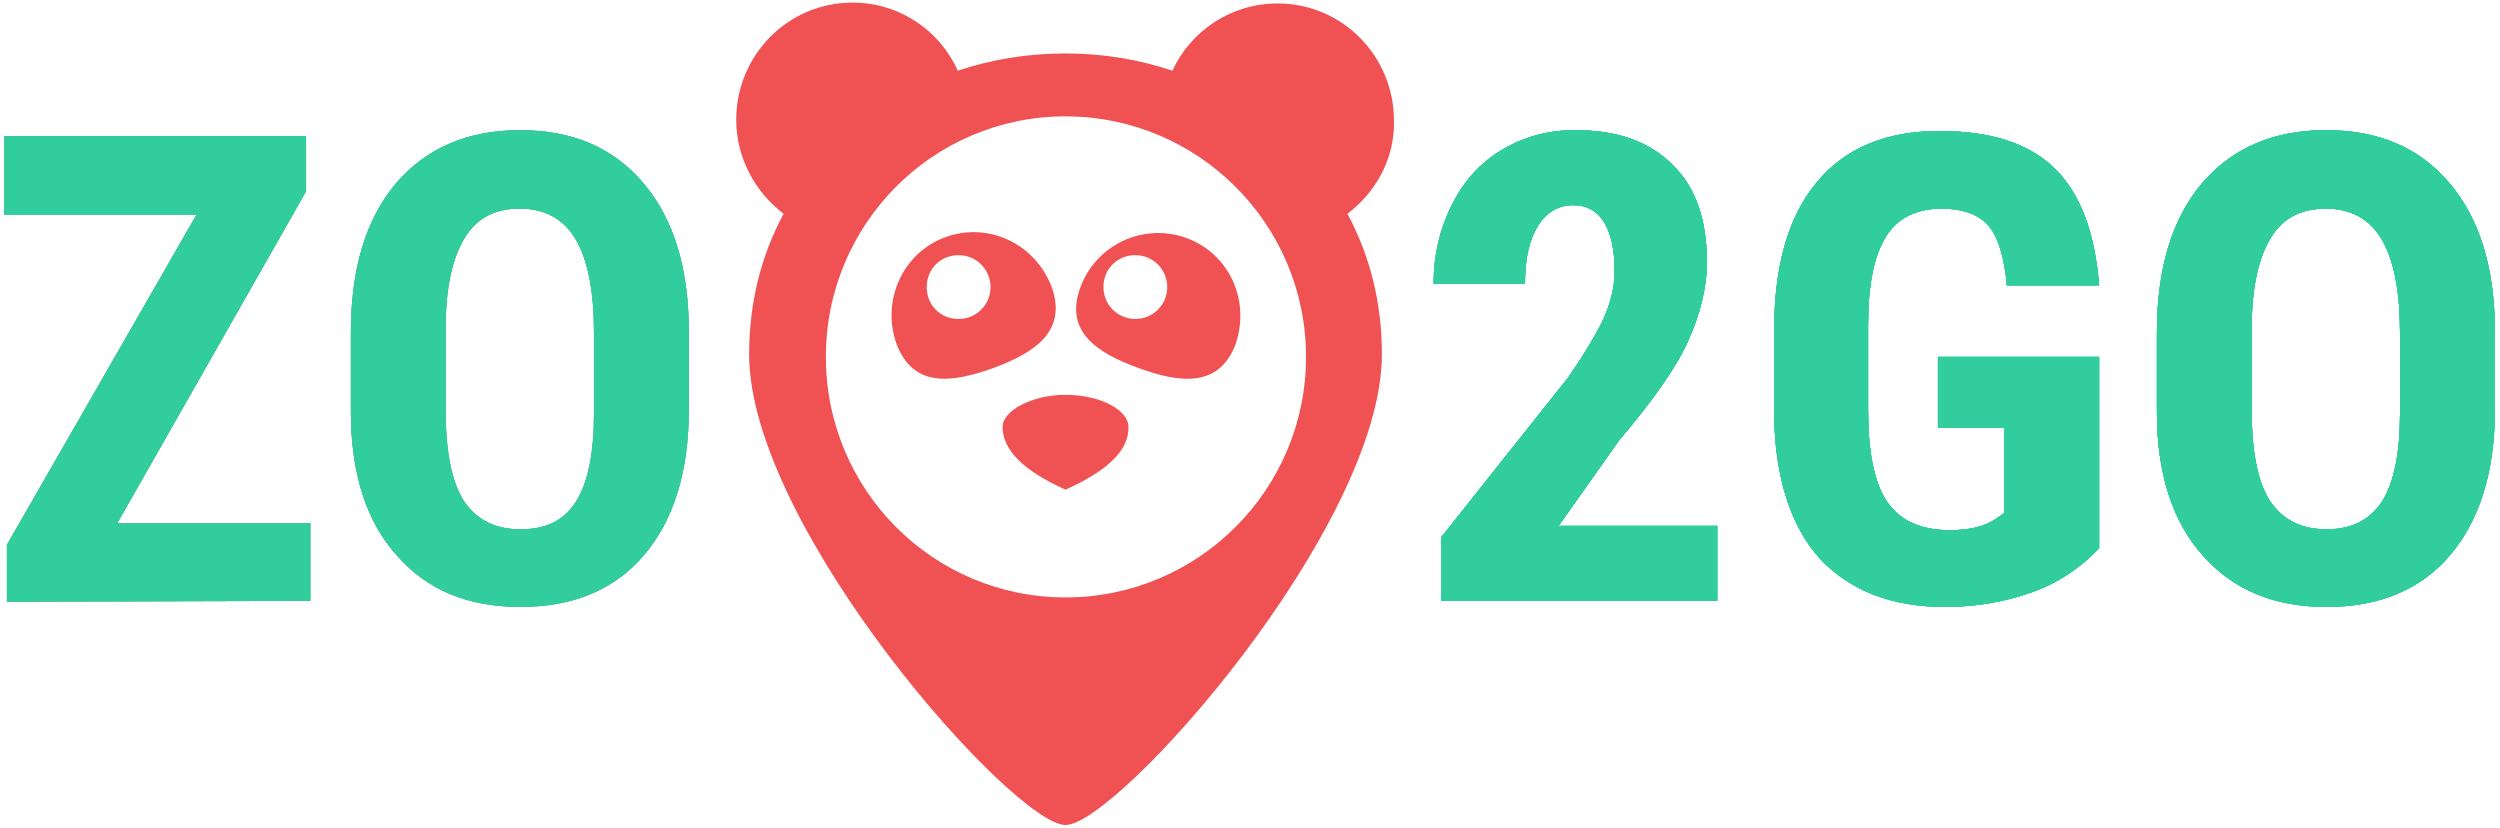
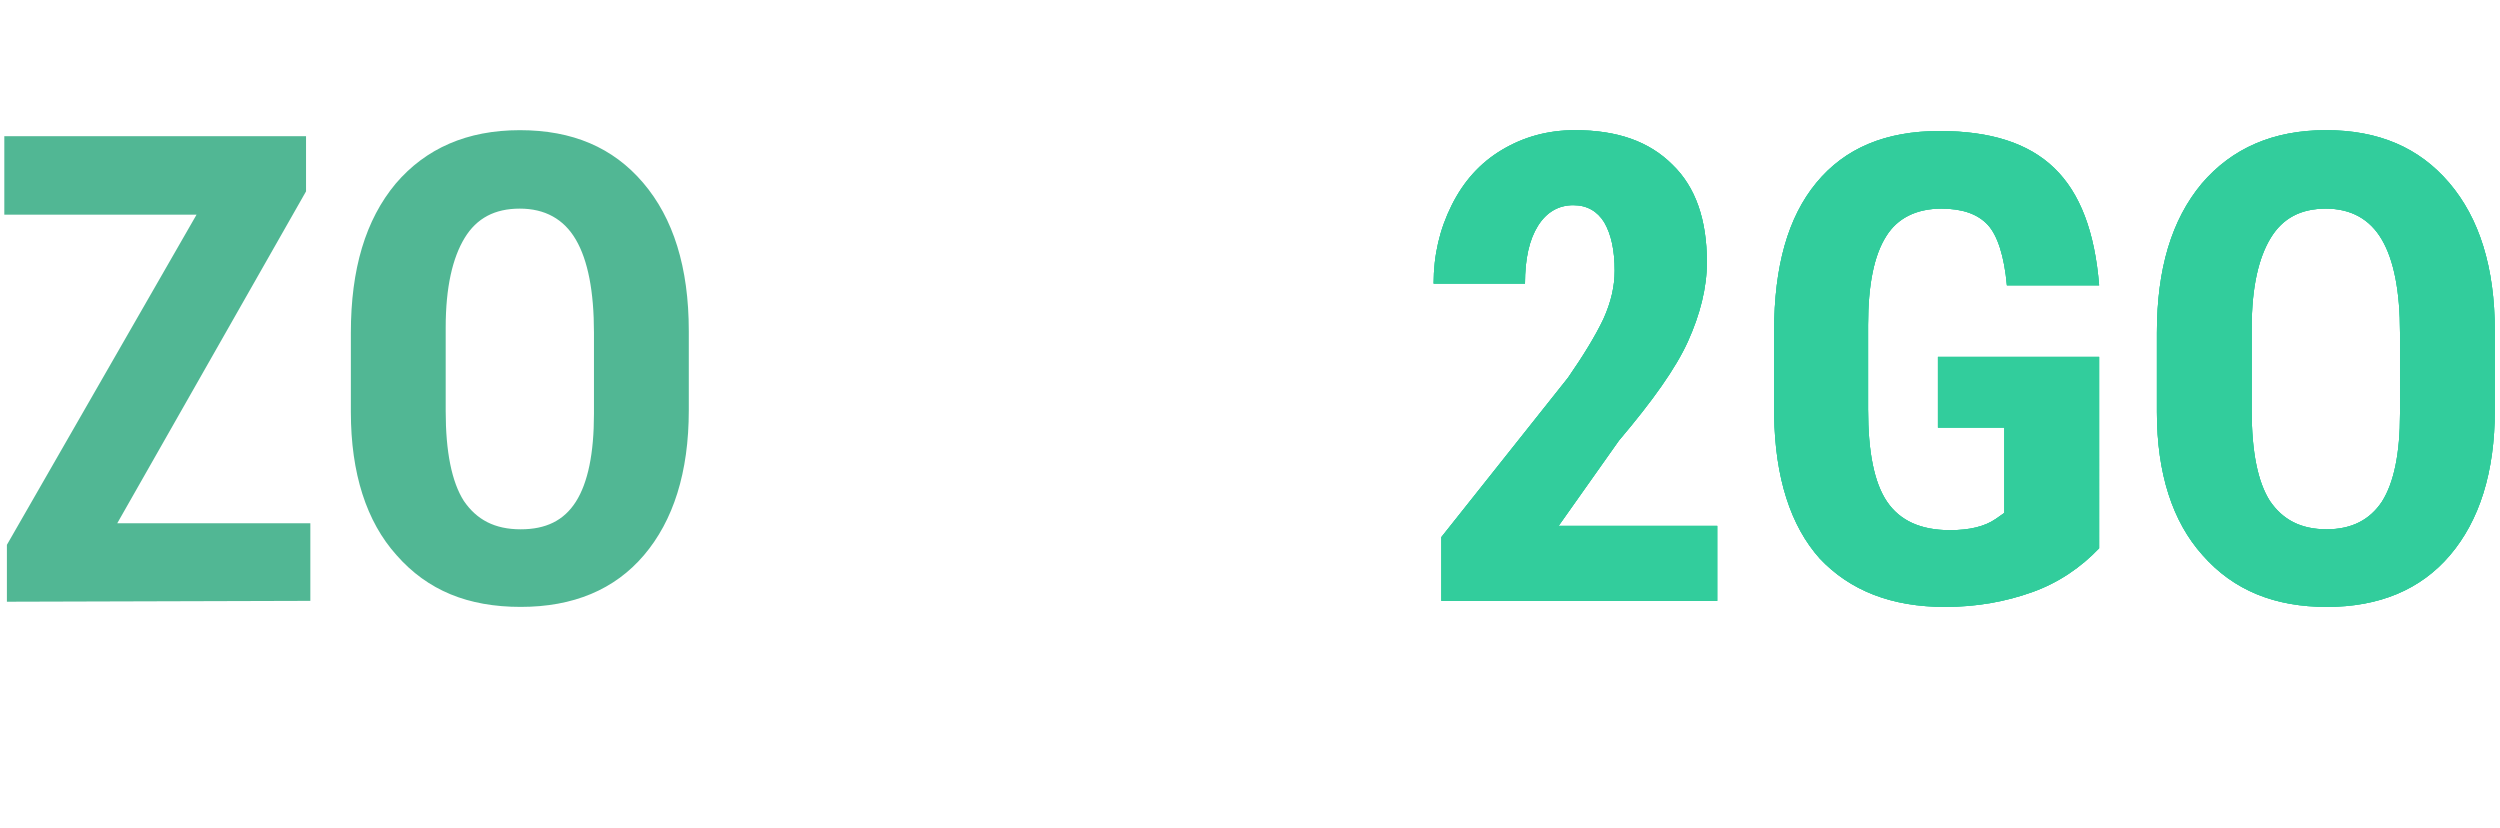
<svg xmlns="http://www.w3.org/2000/svg" xmlns:xlink="http://www.w3.org/1999/xlink" version="1.1" id="Ebene_1" x="0px" y="0px" viewBox="0 0 290 96" style="enable-background:new 0 0 290 96;" xml:space="preserve">
  <style type="text/css">
	.st0{fill:#F05254;}
	.st1{fill:#51B794;}
	.st2{clip-path:url(#SVGID_00000157987341314510708210000009428821336160299155_);}
	.st3{clip-path:url(#SVGID_00000062182962445420545990000002026659705771672963_);fill:#32CD9C;}
	.st4{fill:#32CD9C;}
	.st5{clip-path:url(#SVGID_00000131356894198174359800000008911678106673215403_);}
	.st6{clip-path:url(#SVGID_00000044863275448950667480000006811661002717778588_);fill:#32CD9C;}
</style>
  <g>
    <g>
      <g>
        <g>
-           <path id="SVGID_1_" class="st0" d="M156.3,24.8c2.6,4.8,4,10.3,4,16.3c0,20.1-30.7,54.6-36.7,54.6S86.9,61.2,86.9,41.1      c0-6,1.4-11.5,4-16.3c-3.3-2.5-5.5-6.5-5.5-10.9c0-7.5,6-13.6,13.5-13.6c5.4,0,10.1,3.2,12.2,7.9c3.9-1.3,8.1-2,12.5-2      s8.5,0.7,12.4,2c2.1-4.6,6.8-7.8,12.2-7.8c7.5,0,13.5,6.1,13.5,13.6C161.8,18.4,159.6,22.3,156.3,24.8L156.3,24.8z M123.6,69.3      c15.4,0,27.9-12.5,27.9-27.9S139,13.5,123.6,13.5S95.8,26,95.8,41.4S108.2,69.3,123.6,69.3L123.6,69.3z M115.2,42.7      c-5,1.8-9.3,2.2-11.2-2.8c-1.8-5,0.7-10.6,5.7-12.4s10.4,0.8,12.3,5.8C123.8,38.4,120.1,40.9,115.2,42.7L115.2,42.7z       M132.1,42.7c-5-1.8-8.6-4.3-6.8-9.3c1.8-5,7.3-7.6,12.3-5.8c5,1.8,7.5,7.3,5.7,12.4C141.4,44.9,137,44.5,132.1,42.7L132.1,42.7      z M123.6,56.8c-4.9-2.2-7.3-4.6-7.3-7.3c0-1.8,3.3-3.7,7.3-3.7c4.1,0,7.3,1.8,7.3,3.7C131,52.2,128.5,54.6,123.6,56.8      L123.6,56.8z M111.2,37c2,0,3.7-1.6,3.7-3.7c0-2-1.6-3.7-3.7-3.7s-3.7,1.6-3.7,3.7S109.1,37,111.2,37L111.2,37z M131.7,37      c2,0,3.7-1.6,3.7-3.7c0-2-1.6-3.7-3.7-3.7s-3.7,1.6-3.7,3.7S129.7,37,131.7,37L131.7,37z" />
-         </g>
+           </g>
      </g>
    </g>
  </g>
  <g>
    <g>
      <path id="SVGID_00000078037357120460778140000011107101363921619374_" class="st1" d="M60.4,61.4c-3,0-5.1-1.1-6.6-3.3    c-1.4-2.2-2.1-5.7-2.1-10.4V38c0-4.7,0.8-8.1,2.2-10.4s3.5-3.4,6.4-3.4s5.1,1.2,6.5,3.6c1.4,2.4,2.1,6,2.1,10.8V48    c0,4.6-0.7,8-2.1,10.2S63.3,61.4,60.4,61.4z M60.4,70.4c6.1,0,10.9-2,14.3-6s5.2-9.6,5.2-16.8v-9.2c0-7.4-1.8-13.1-5.3-17.2    s-8.2-6.1-14.3-6.1s-10.9,2.1-14.4,6.2c-3.5,4.2-5.2,9.9-5.2,17.3v9.2c0,7.1,1.8,12.7,5.3,16.6C49.6,68.5,54.3,70.4,60.4,70.4z     M36,69.7v-9H13.6l21.9-38.5v-6.4h-35v9.1h22.3l-22,38.3v6.6L36,69.7L36,69.7z" />
    </g>
    <g>
      <g>
        <defs>
-           <path id="SVGID_00000140697841013218848980000009049504359518934916_" d="M60.4,61.4c-3,0-5.1-1.1-6.6-3.3      c-1.4-2.2-2.1-5.7-2.1-10.4V38c0-4.7,0.8-8.1,2.2-10.4s3.5-3.4,6.4-3.4s5.1,1.2,6.5,3.6c1.4,2.4,2.1,6,2.1,10.8V48      c0,4.6-0.7,8-2.1,10.2S63.3,61.4,60.4,61.4z M60.4,70.4c6.1,0,10.9-2,14.3-6s5.2-9.6,5.2-16.8v-9.2c0-7.4-1.8-13.1-5.3-17.2      s-8.2-6.1-14.3-6.1s-10.9,2.1-14.4,6.2c-3.5,4.2-5.2,9.9-5.2,17.3v9.2c0,7.1,1.8,12.7,5.3,16.6C49.6,68.5,54.3,70.4,60.4,70.4z       M36,69.7v-9H13.6l21.9-38.5v-6.4h-35v9.1h22.3l-22,38.3v6.6L36,69.7L36,69.7z" />
-         </defs>
+           </defs>
        <clipPath id="SVGID_00000000923305404158212570000000828255710466886045_">
          <use xlink:href="#SVGID_00000140697841013218848980000009049504359518934916_" style="overflow:visible;" />
        </clipPath>
        <g style="clip-path:url(#SVGID_00000000923305404158212570000000828255710466886045_);">
          <g>
            <rect id="SVGID_00000078756841265836288100000017224397936181473414_" x="-119.3" y="-127.1" class="st1" width="491.7" height="347.1" />
          </g>
          <g>
            <g>
              <defs>
                <rect id="SVGID_00000011724824171088662000000007002122333222946709_" x="-119.3" y="-127.1" width="491.7" height="347.1" />
              </defs>
              <clipPath id="SVGID_00000156578080073310315990000017006892059223547811_">
                <use xlink:href="#SVGID_00000011724824171088662000000007002122333222946709_" style="overflow:visible;" />
              </clipPath>
-               <rect x="-0.3" y="14.2" style="clip-path:url(#SVGID_00000156578080073310315990000017006892059223547811_);fill:#32CD9C;" width="81" height="57" />
            </g>
          </g>
        </g>
      </g>
    </g>
  </g>
  <g>
    <g>
-       <path id="SVGID_00000159433111113215687570000004387694076268811679_" class="st4" d="M269.9,61.4c-3,0-5.1-1.1-6.6-3.3    c-1.4-2.2-2.1-5.7-2.1-10.4V38c0-4.7,0.8-8.1,2.2-10.4s3.5-3.4,6.4-3.4s5.1,1.2,6.5,3.6s2.1,6,2.1,10.8V48c0,4.6-0.7,8-2.1,10.2    C274.9,60.3,272.8,61.4,269.9,61.4z M269.9,70.4c6.1,0,10.9-2,14.3-6s5.2-9.6,5.2-16.8v-9.2c0-7.4-1.8-13.1-5.3-17.2    s-8.2-6.1-14.3-6.1c-6.1,0-10.9,2.1-14.4,6.2c-3.5,4.2-5.2,9.9-5.2,17.3v9.2c0,7.1,1.8,12.7,5.3,16.6    C259.1,68.5,263.9,70.4,269.9,70.4z M225.6,70.4c3.7,0,7-0.6,10.1-1.7s5.7-2.9,7.8-5.1V41.4h-18.7v8.2h7.7v9.9l-1,0.7    c-1.3,0.9-3.1,1.3-5.3,1.3c-3.4,0-5.8-1.1-7.3-3.3s-2.2-5.8-2.2-10.7v-9.8c0-4.7,0.7-8.1,2.1-10.3c1.3-2.1,3.5-3.2,6.4-3.2    c2.4,0,4.2,0.6,5.4,1.9c1.1,1.2,1.9,3.6,2.2,7h10.7c-0.5-6.2-2.2-10.7-5.2-13.6s-7.4-4.3-13.3-4.3c-6.3,0-11,2-14.3,6    s-4.9,9.7-4.9,17.2v9.7c0.1,7.3,1.9,12.9,5.3,16.7C214.6,68.5,219.4,70.4,225.6,70.4z M199.2,69.7V61h-18.4l7-9.9    c3.9-4.6,6.6-8.4,8-11.5s2.2-6.2,2.2-9.2c0-4.9-1.3-8.7-4-11.3c-2.7-2.7-6.4-4-11.3-4c-3.2,0-6,0.8-8.5,2.3s-4.4,3.6-5.8,6.4    s-2.1,5.8-2.1,9.1h10.6c0-2.9,0.5-5.1,1.5-6.7s2.4-2.4,4.1-2.4c1.6,0,2.8,0.7,3.6,2c0.8,1.4,1.2,3.2,1.2,5.6    c0,1.8-0.4,3.6-1.3,5.6c-0.9,1.9-2.3,4.2-4.1,6.8l-14.7,18.5v7.4H199.2z" />
-     </g>
+       </g>
    <g>
      <g>
        <path id="SVGID_00000018915220658258804730000011636440337116952984_" class="st4" d="M269.9,61.4c-3,0-5.1-1.1-6.6-3.3     c-1.4-2.2-2.1-5.7-2.1-10.4V38c0-4.7,0.8-8.1,2.2-10.4s3.5-3.4,6.4-3.4s5.1,1.2,6.5,3.6s2.1,6,2.1,10.8V48c0,4.6-0.7,8-2.1,10.2     C274.9,60.3,272.8,61.4,269.9,61.4z M269.9,70.4c6.1,0,10.9-2,14.3-6s5.2-9.6,5.2-16.8v-9.2c0-7.4-1.8-13.1-5.3-17.2     s-8.2-6.1-14.3-6.1c-6.1,0-10.9,2.1-14.4,6.2c-3.5,4.2-5.2,9.9-5.2,17.3v9.2c0,7.1,1.8,12.7,5.3,16.6     C259.1,68.5,263.9,70.4,269.9,70.4z M225.6,70.4c3.7,0,7-0.6,10.1-1.7s5.7-2.9,7.8-5.1V41.4h-18.7v8.2h7.7v9.9l-1,0.7     c-1.3,0.9-3.1,1.3-5.3,1.3c-3.4,0-5.8-1.1-7.3-3.3s-2.2-5.8-2.2-10.7v-9.8c0-4.7,0.7-8.1,2.1-10.3c1.3-2.1,3.5-3.2,6.4-3.2     c2.4,0,4.2,0.6,5.4,1.9c1.1,1.2,1.9,3.6,2.2,7h10.7c-0.5-6.2-2.2-10.7-5.2-13.6s-7.4-4.3-13.3-4.3c-6.3,0-11,2-14.3,6     s-4.9,9.7-4.9,17.2v9.7c0.1,7.3,1.9,12.9,5.3,16.7C214.6,68.5,219.4,70.4,225.6,70.4z M199.2,69.7V61h-18.4l7-9.9     c3.9-4.6,6.6-8.4,8-11.5s2.2-6.2,2.2-9.2c0-4.9-1.3-8.7-4-11.3c-2.7-2.7-6.4-4-11.3-4c-3.2,0-6,0.8-8.5,2.3s-4.4,3.6-5.8,6.4     s-2.1,5.8-2.1,9.1h10.6c0-2.9,0.5-5.1,1.5-6.7s2.4-2.4,4.1-2.4c1.6,0,2.8,0.7,3.6,2c0.8,1.4,1.2,3.2,1.2,5.6     c0,1.8-0.4,3.6-1.3,5.6c-0.9,1.9-2.3,4.2-4.1,6.8l-14.7,18.5v7.4H199.2z" />
      </g>
      <g>
        <defs>
          <path id="SVGID_00000083065298964466276060000003202559354197685433_" d="M269.9,61.4c-3,0-5.1-1.1-6.6-3.3      c-1.4-2.2-2.1-5.7-2.1-10.4V38c0-4.7,0.8-8.1,2.2-10.4s3.5-3.4,6.4-3.4s5.1,1.2,6.5,3.6s2.1,6,2.1,10.8V48c0,4.6-0.7,8-2.1,10.2      C274.9,60.3,272.8,61.4,269.9,61.4z M269.9,70.4c6.1,0,10.9-2,14.3-6s5.2-9.6,5.2-16.8v-9.2c0-7.4-1.8-13.1-5.3-17.2      s-8.2-6.1-14.3-6.1c-6.1,0-10.9,2.1-14.4,6.2c-3.5,4.2-5.2,9.9-5.2,17.3v9.2c0,7.1,1.8,12.7,5.3,16.6      C259.1,68.5,263.9,70.4,269.9,70.4z M225.6,70.4c3.7,0,7-0.6,10.1-1.7s5.7-2.9,7.8-5.1V41.4h-18.7v8.2h7.7v9.9l-1,0.7      c-1.3,0.9-3.1,1.3-5.3,1.3c-3.4,0-5.8-1.1-7.3-3.3s-2.2-5.8-2.2-10.7v-9.8c0-4.7,0.7-8.1,2.1-10.3c1.3-2.1,3.5-3.2,6.4-3.2      c2.4,0,4.2,0.6,5.4,1.9c1.1,1.2,1.9,3.6,2.2,7h10.7c-0.5-6.2-2.2-10.7-5.2-13.6s-7.4-4.3-13.3-4.3c-6.3,0-11,2-14.3,6      s-4.9,9.7-4.9,17.2v9.7c0.1,7.3,1.9,12.9,5.3,16.7C214.6,68.5,219.4,70.4,225.6,70.4z M199.2,69.7V61h-18.4l7-9.9      c3.9-4.6,6.6-8.4,8-11.5s2.2-6.2,2.2-9.2c0-4.9-1.3-8.7-4-11.3c-2.7-2.7-6.4-4-11.3-4c-3.2,0-6,0.8-8.5,2.3s-4.4,3.6-5.8,6.4      s-2.1,5.8-2.1,9.1h10.6c0-2.9,0.5-5.1,1.5-6.7s2.4-2.4,4.1-2.4c1.6,0,2.8,0.7,3.6,2c0.8,1.4,1.2,3.2,1.2,5.6      c0,1.8-0.4,3.6-1.3,5.6c-0.9,1.9-2.3,4.2-4.1,6.8l-14.7,18.5v7.4H199.2z" />
        </defs>
        <clipPath id="SVGID_00000070836196402981806760000007026498814159570849_">
          <use xlink:href="#SVGID_00000083065298964466276060000003202559354197685433_" style="overflow:visible;" />
        </clipPath>
        <g style="clip-path:url(#SVGID_00000070836196402981806760000007026498814159570849_);">
          <g>
            <rect id="SVGID_00000137101652906582744800000014273867663609683073_" x="-111.4" y="-127.1" class="st4" width="491.7" height="347.1" />
          </g>
          <g>
            <g>
              <rect id="SVGID_00000181802029909426243550000017135663881646866077_" x="-111.4" y="-127.1" class="st4" width="491.7" height="347.1" />
            </g>
            <g>
              <defs>
                <rect id="SVGID_00000170252766853506747750000005514298561887955096_" x="-111.4" y="-127.1" width="491.7" height="347.1" />
              </defs>
              <clipPath id="SVGID_00000162313784055413550480000001340745399087385477_">
                <use xlink:href="#SVGID_00000170252766853506747750000005514298561887955096_" style="overflow:visible;" />
              </clipPath>
-               <rect x="165.5" y="14.2" style="clip-path:url(#SVGID_00000162313784055413550480000001340745399087385477_);fill:#32CD9C;" width="124.8" height="57" />
            </g>
          </g>
        </g>
      </g>
    </g>
  </g>
</svg>